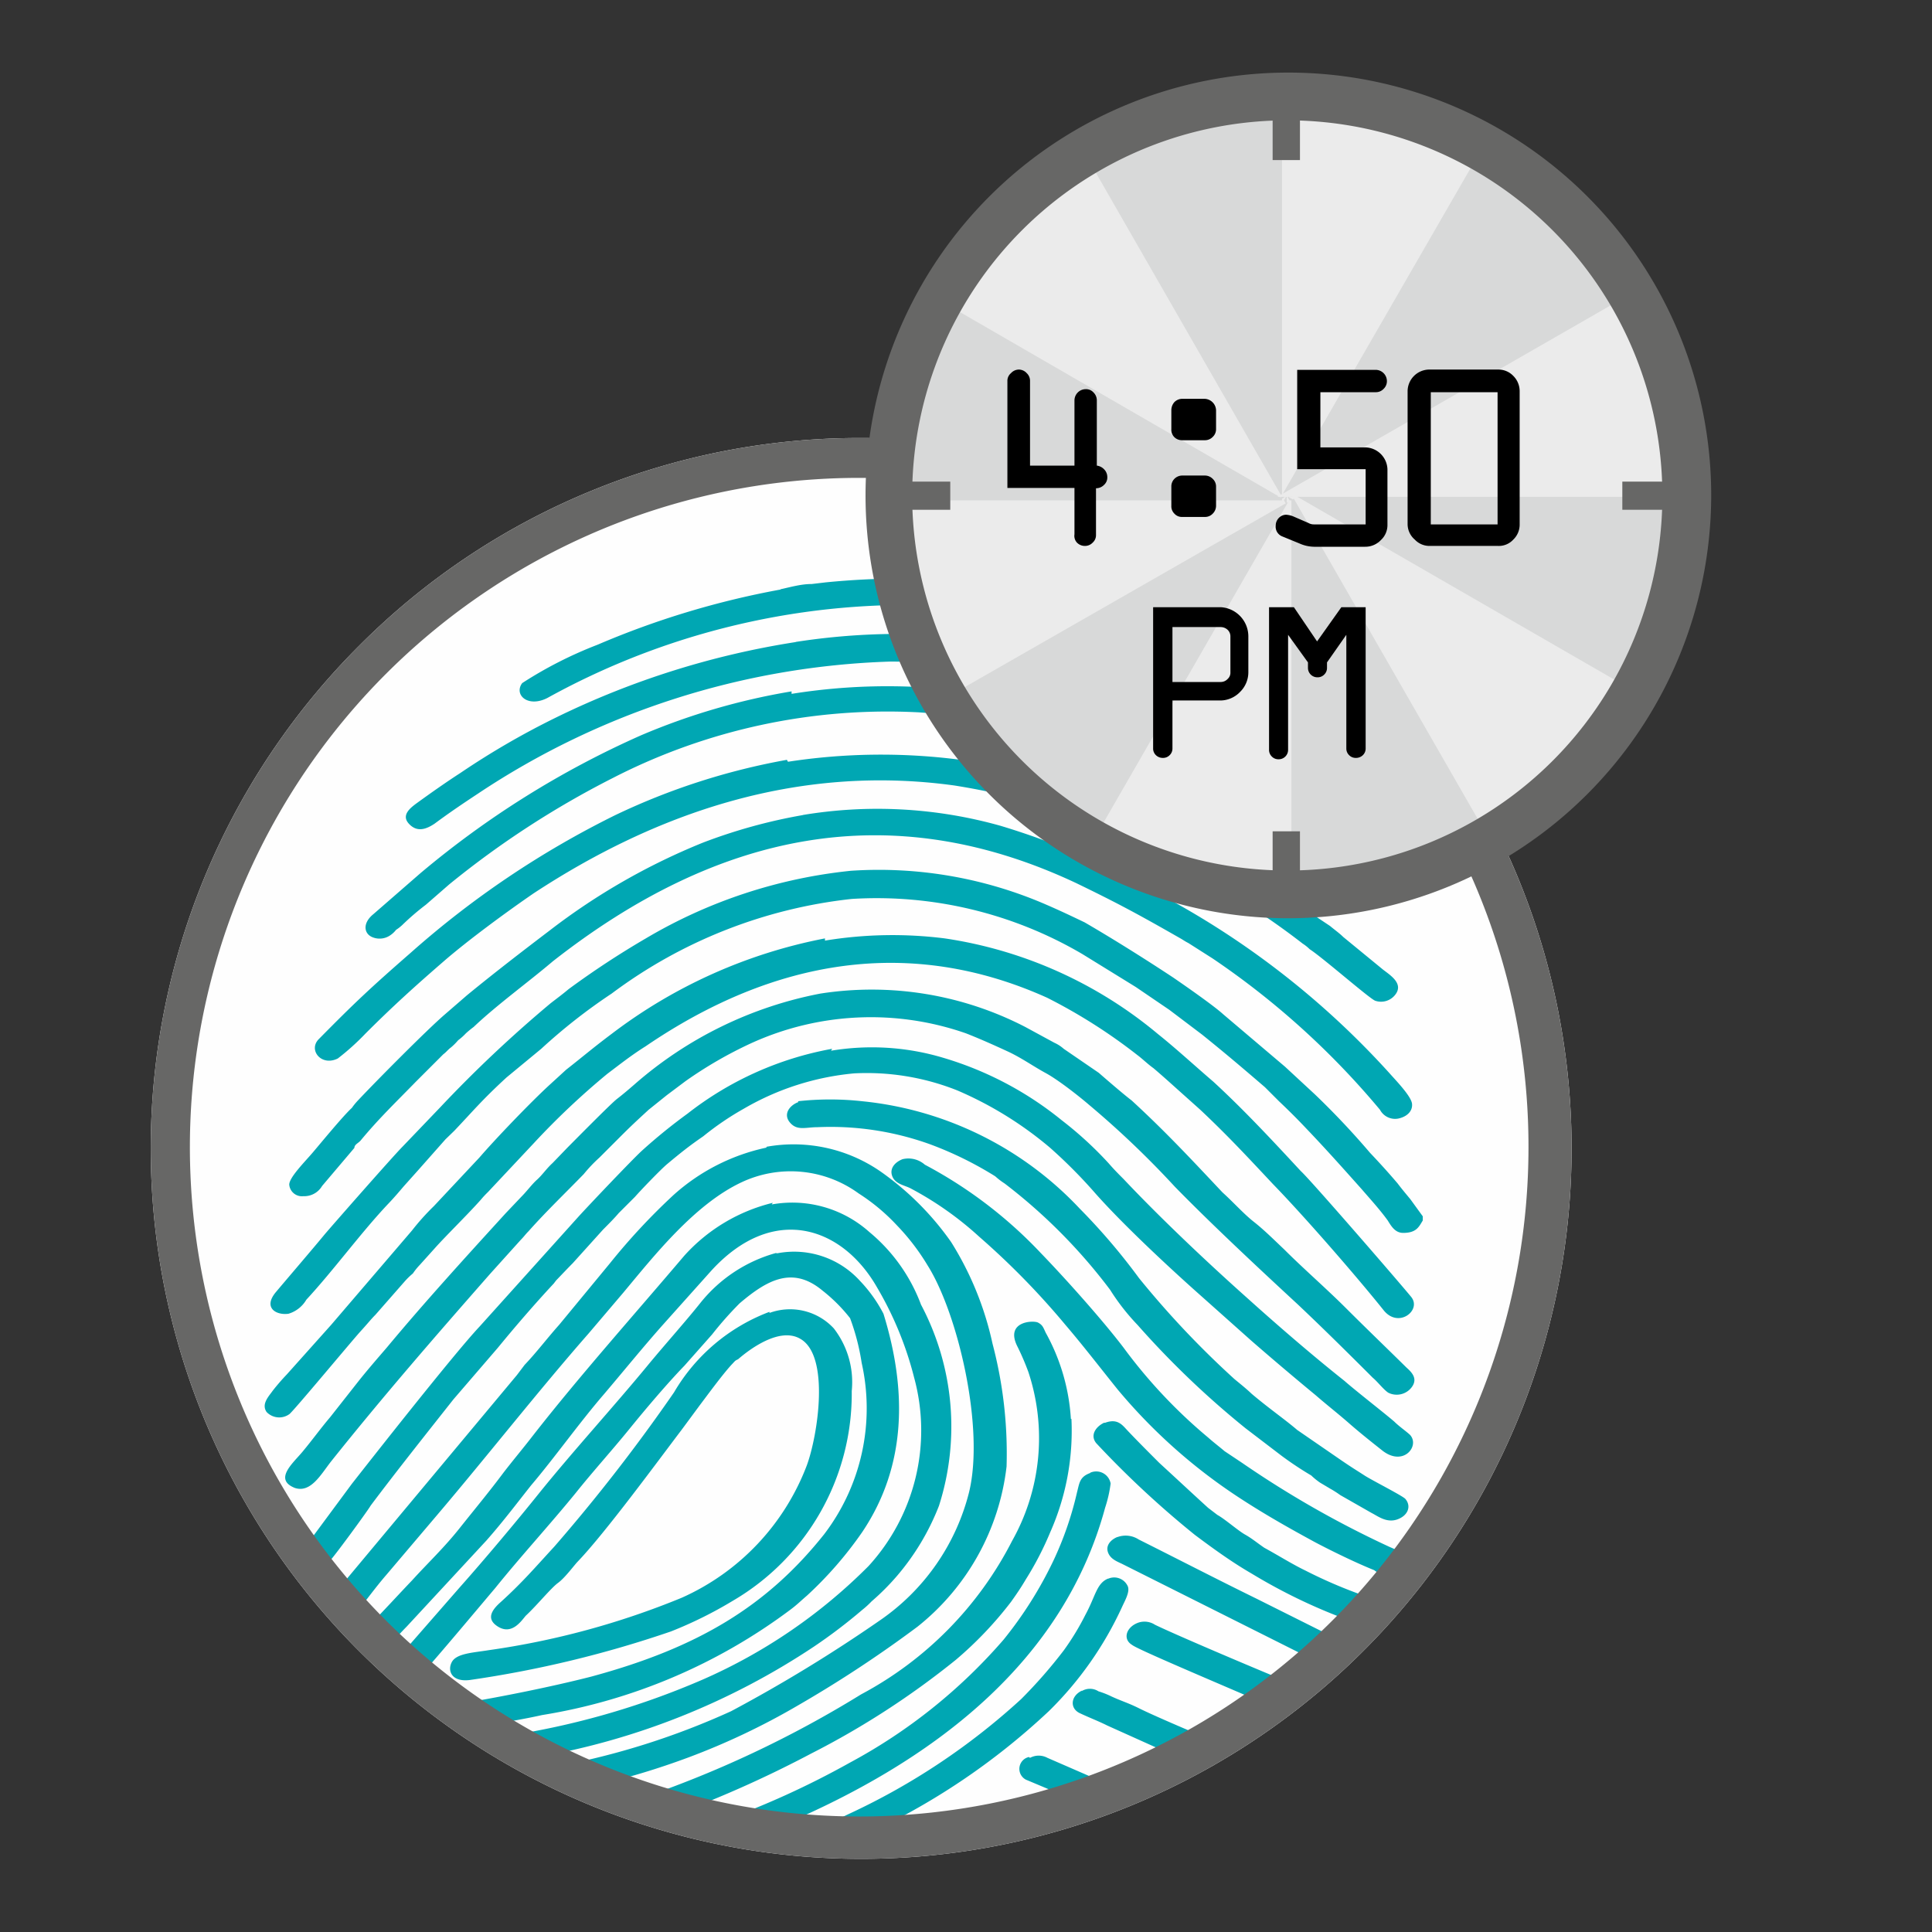
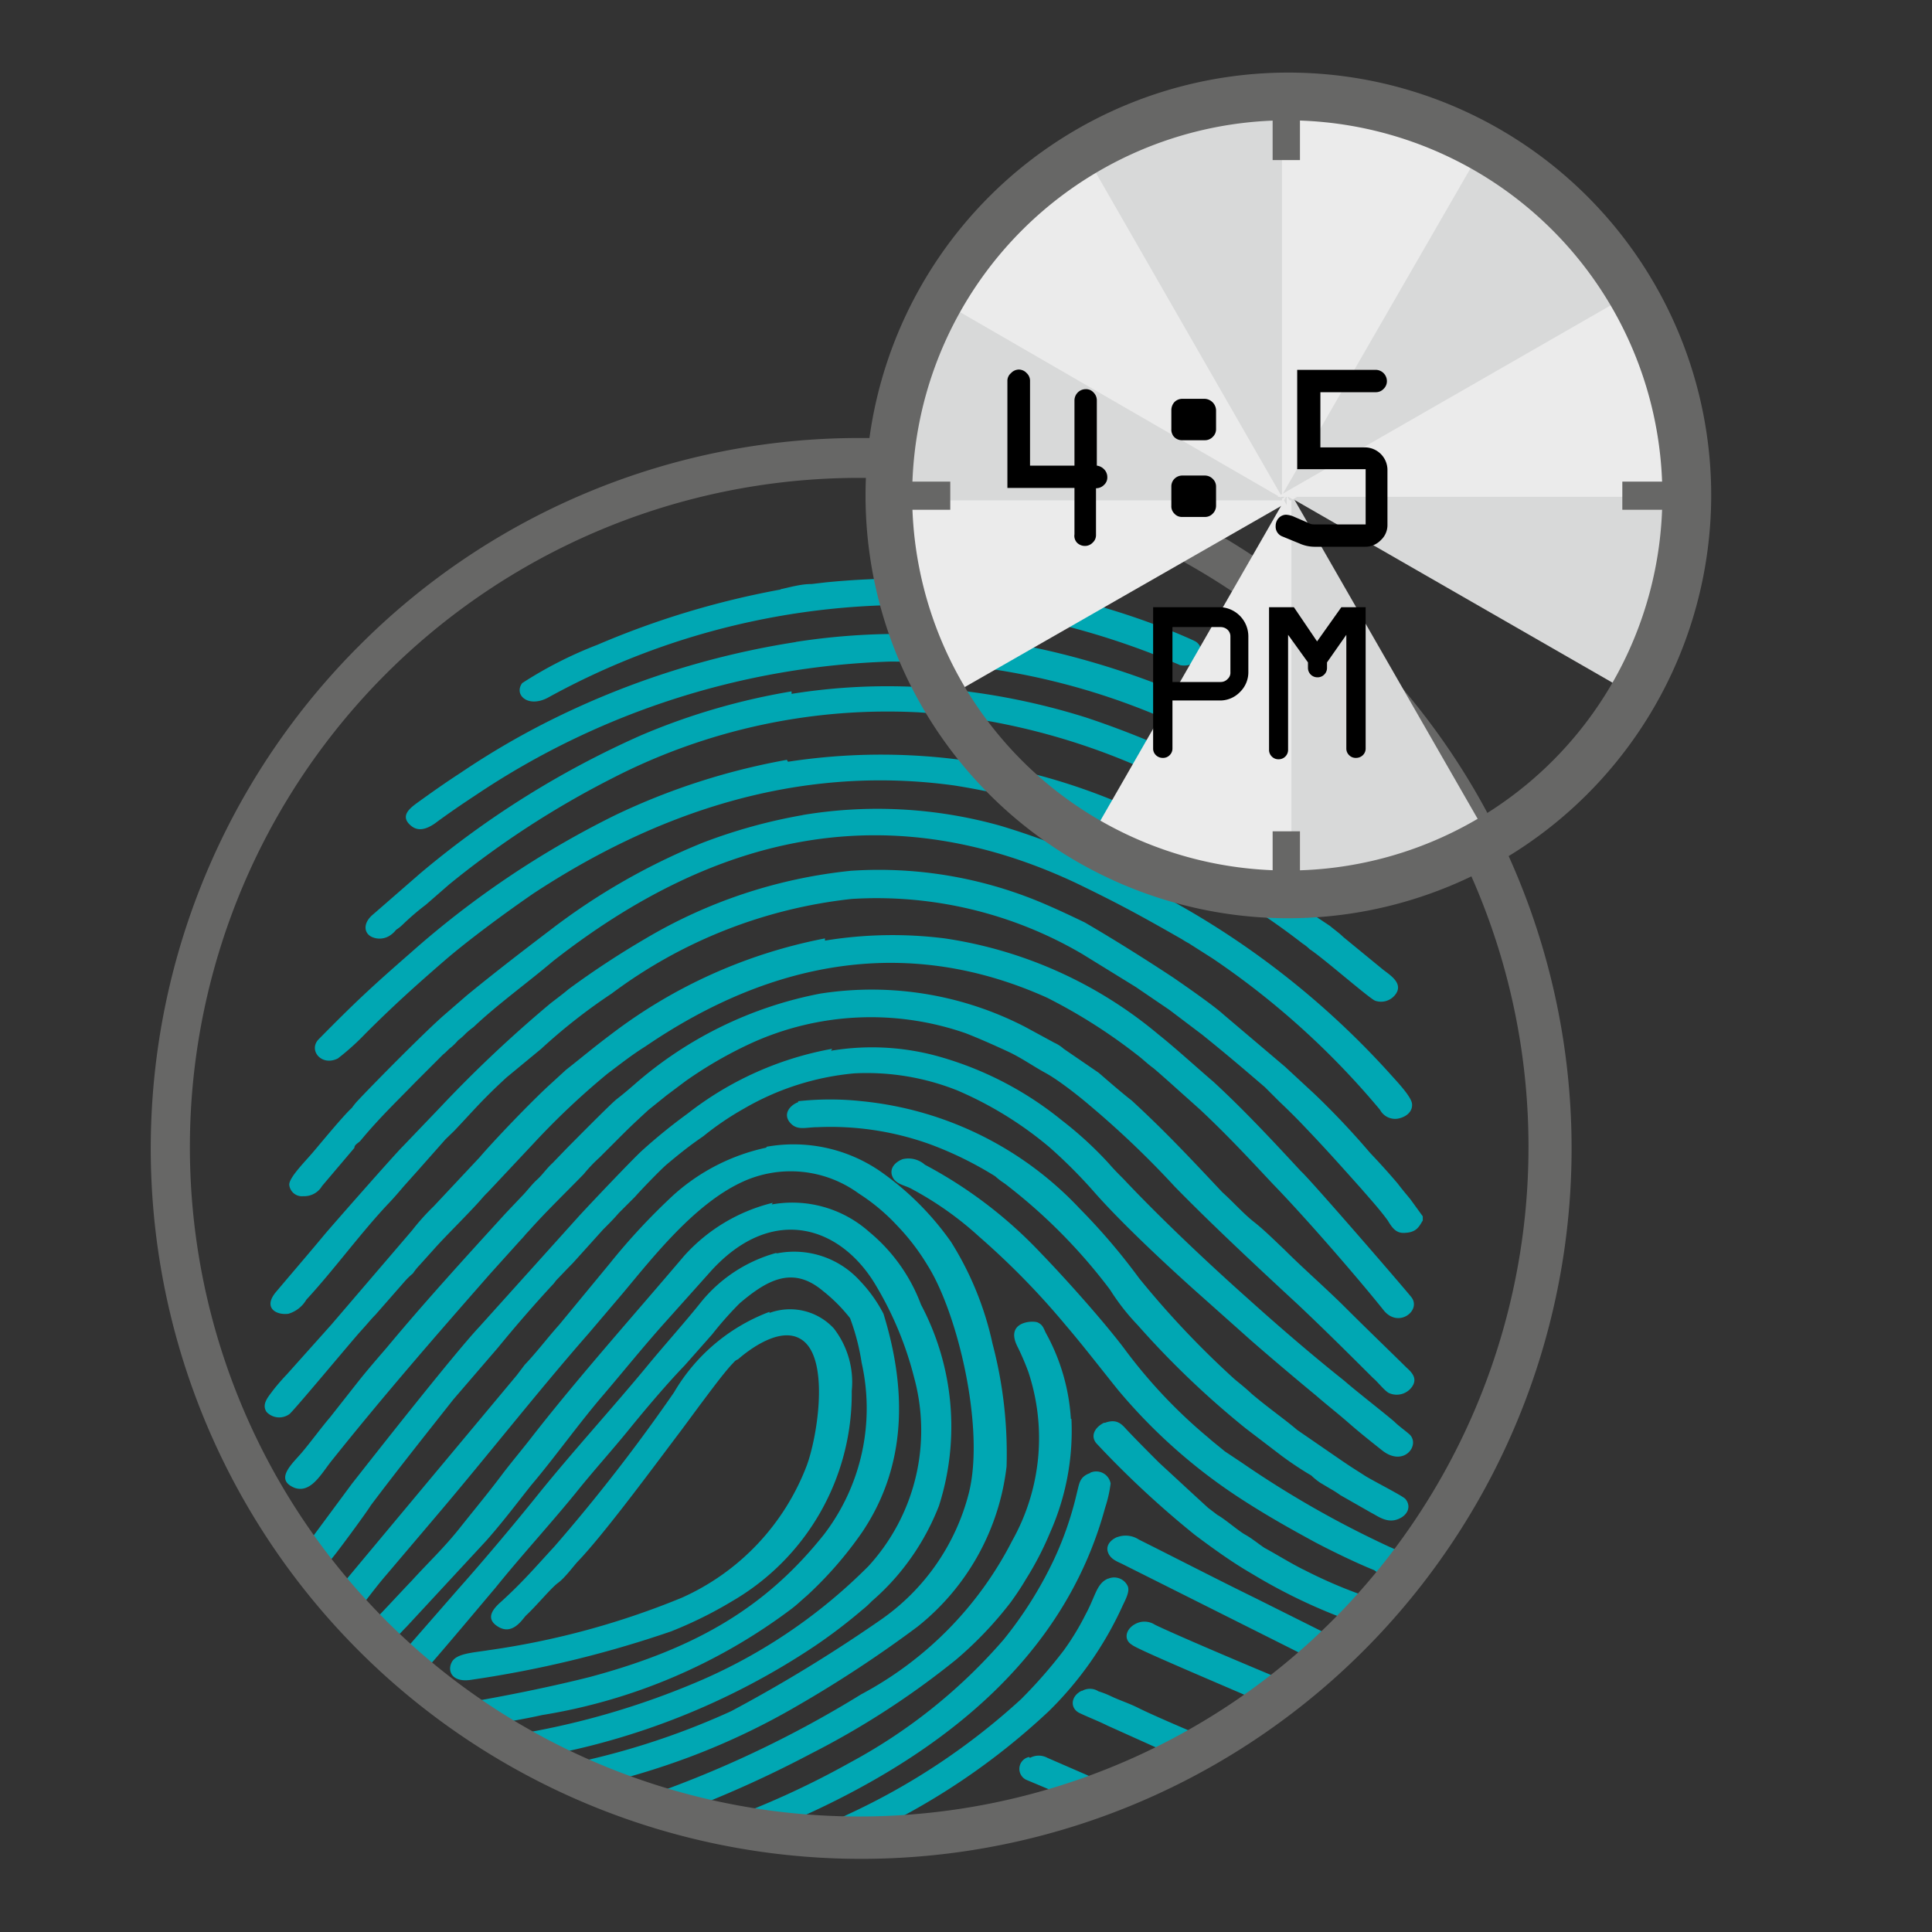
<svg xmlns="http://www.w3.org/2000/svg" id="Time-Based_Access" data-name="Time-Based Access" viewBox="0 0 70 70">
  <rect x="0" y="0" width="70" height="70" fill="#333333" stroke="none" />
  <defs>
    <style>.cls-1{fill:#fefefe;}.cls-2{fill:#00a7b3;}.cls-2,.cls-4,.cls-5,.cls-6{fill-rule:evenodd;}.cls-3,.cls-6{fill:#676766;}.cls-4{fill:#d8d9d9;}.cls-5{fill:#ebebeb;}</style>
  </defs>
-   <path class="cls-1" d="M31.17,15.87A25.74,25.74,0,1,1,13,23.41a25.57,25.57,0,0,1,18.17-7.54Z" />
  <path class="cls-2" d="M27.77,41.58A7.31,7.31,0,0,0,24.4,43.3a23.14,23.14,0,0,0-2.3,2.47L20.26,48c-.43.48-.82,1-1.25,1.45l-.28.37-6.41,7.68-.2.22c.23.29.46.54.71.8.4-.48.77-1,1.16-1.45l1.85-2.18c1.81-2.13,3.65-4.48,5.49-6.58l1.25-1.47c1.11-1.33,2.58-3.2,4.28-4a4.18,4.18,0,0,1,4.25.4,7.14,7.14,0,0,1,1.39,1.16,8.06,8.06,0,0,1,1.11,1.45c1.1,1.75,2.07,5.89,1.5,8.22a8,8,0,0,1-3.23,4.64A54.19,54.19,0,0,1,26.49,62a27.37,27.37,0,0,1-6.32,2c.48.25,1,.45,1.45.68a27.71,27.71,0,0,0,3.31-1,25.59,25.59,0,0,0,4-1.9,44,44,0,0,0,4.31-2.84,8.69,8.69,0,0,0,3.23-5.81,15.61,15.61,0,0,0-.51-4.45A11.49,11.49,0,0,0,34.46,45a10.46,10.46,0,0,0-2.55-2.55,5.54,5.54,0,0,0-4.14-.9Zm.23,2a6.33,6.33,0,0,0-3.21,1.92C23,47.61,21,49.85,19.32,52c-.37.48-.71.88-1.08,1.36-.53.71-1,1.27-1.58,2s-1.14,1.25-1.73,1.9c-.46.48-1.08,1.16-1.67,1.76.25.23.48.48.73.71.29-.31.57-.62.74-.79l2.89-3.12c.6-.68,1.05-1.28,1.62-2,.85-1,1.75-2.27,2.63-3.29.74-.87,1.45-1.75,2.21-2.6l1.7-1.9c2.24-2.44,4.74-1.59,6,.62a12.42,12.42,0,0,1,1.34,3.26,7.28,7.28,0,0,1-1.65,6.83,19.51,19.51,0,0,1-6,4.11,28.66,28.66,0,0,1-7.28,2.07c.42.26.85.51,1.3.74a26.2,26.2,0,0,0,10-4,19.17,19.17,0,0,0,1.75-1.33,3.28,3.28,0,0,0,.34-.31,8.69,8.69,0,0,0,.91-.91,8.83,8.83,0,0,0,1.53-2.55,9.43,9.43,0,0,0-.65-7.29,6.25,6.25,0,0,0-1.87-2.63,4.19,4.19,0,0,0-3.54-1ZM29.72,36A14.3,14.3,0,0,0,23,39.28c-.23.2-.43.37-.65.54s-1.53,1.5-1.79,1.76l-.54.56c-.22.2-.37.43-.56.6s-.37.42-.57.62l-.57.6c-1.44,1.58-2.92,3.2-4.31,4.87-.37.43-.71.82-1.05,1.25l-1,1.27c-.34.4-.65.83-1,1.25s-1.05,1-.28,1.31c.57.19.93-.46,1.3-.94,1.9-2.38,3.77-4.53,5.79-6.83l1.1-1.22c.11-.11.17-.2.28-.31.63-.71,1.34-1.39,2-2.07a5.39,5.39,0,0,1,.57-.6l.56-.56c.51-.51.6-.6,1.22-1.17l.66-.53.68-.51a15,15,0,0,1,2.35-1.36A10.45,10.45,0,0,1,35,37.44c.51.2,1,.42,1.5.65s.93.54,1.39.79,1.22.85,1.58,1.16A33.66,33.66,0,0,1,42.57,43c1.33,1.36,3,2.92,4.45,4.26.87.82,1.84,1.78,2.72,2.66.17.14.39.43.56.54a.68.68,0,0,0,.85-.2c.23-.31,0-.54-.19-.71-.74-.73-1.48-1.44-2.19-2.15s-1.53-1.42-2.24-2.13c-.36-.34-.73-.71-1.1-1s-.74-.71-1.14-1.07C43.16,42,42.23,41,41,39.87c-.29-.22-.88-.73-1.19-1L38.54,38a1.33,1.33,0,0,0-.34-.22l-1.05-.57A12.11,12.11,0,0,0,29.72,36Zm.43,2a11.94,11.94,0,0,0-5.24,2.35,19.9,19.9,0,0,0-1.65,1.34c-.34.31-1.87,1.92-2.29,2.38l-3.6,4c-.94,1-4,4.9-4.62,5.69l-1.48,2a.75.75,0,0,0-.25.54l.25.31a.61.61,0,0,0,.68-.06c.09-.06,1.36-1.79,1.48-2,.93-1.24,2.06-2.66,3-3.85l1.61-1.87c.63-.77,1.34-1.59,2-2.3.05-.05.08-.11.14-.17s.37-.39.57-.59l1.1-1.22c.2-.2.4-.4.57-.6l.59-.59c.2-.23.94-1,1.17-1.19.48-.4.79-.65,1.3-1a10.48,10.48,0,0,1,1.47-1,9.69,9.69,0,0,1,4-1.28,8.86,8.86,0,0,1,3.74.62,13.3,13.3,0,0,1,3.35,2.07,18.22,18.22,0,0,1,1.64,1.65c1,1.13,2.67,2.69,3.89,3.77l1.75,1.56c.71.62,1.62,1.39,2.36,2,.39.34.79.65,1.19,1s.79.66,1.22,1c.76.59,1.36-.17,1-.57-.15-.14-.4-.31-.57-.48-.37-.32-1.39-1.11-1.81-1.48-1.17-.93-2.41-2-3.52-3-1.47-1.31-3.17-2.92-4.48-4.31-.2-.2-.34-.34-.54-.57a13.33,13.33,0,0,0-1.7-1.56,12.36,12.36,0,0,0-4.28-2.26,9,9,0,0,0-4.08-.26Zm-.26-4a18.54,18.54,0,0,0-7.73,3.46c-.68.51-1,.79-1.65,1.3l-.59.54c-.71.65-2,2-2.55,2.64l-1.65,1.76a8.6,8.6,0,0,0-.79.88L12,48,10.39,49.8a7.75,7.75,0,0,0-.51.59c-.14.2-.42.48-.22.77a.63.63,0,0,0,.82.08c.11-.06,2.27-2.66,2.58-3s.37-.43.54-.6l1.07-1.22a2.6,2.6,0,0,1,.29-.28,2.27,2.27,0,0,1,.25-.31l.54-.6c.4-.45,1.19-1.22,1.67-1.76a3.58,3.58,0,0,1,.26-.28l1.67-1.78A27.54,27.54,0,0,1,22,38.91c.49-.37.88-.68,1.39-1,4.65-3.17,9.58-4,14.55-1.76a19.69,19.69,0,0,1,3.26,2.07c.19.14.39.34.59.48.4.34.77.68,1.13,1l.57.51c1,.94,1.73,1.73,2.64,2.7,1.1,1.13,3,3.31,4,4.56.54.68,1.39,0,1-.48s-3.68-4.28-4-4.56c-1-1.08-2.06-2.22-3.17-3.24-.62-.53-1.36-1.21-2-1.72A15.6,15.6,0,0,0,34.23,34a15.12,15.12,0,0,0-4.34.08ZM28.11,45.4a5.33,5.33,0,0,0-2.72,1.79c-.54.68-1.33,1.56-1.93,2.29-1.22,1.48-2.69,3.09-3.91,4.6-.8,1-2,2.43-2.89,3.43l-2,2.29c-.06.09-.17.17-.25.29l.76.68c.14-.12.23-.26.34-.37.6-.68,1.84-2.16,2.44-2.87.91-1.13,2-2.32,2.92-3.45.59-.74,1.33-1.56,1.93-2.3s1.39-1.67,2-2.3l1-1.13a12.72,12.72,0,0,1,1-1.13c1-.85,1.92-1.36,3-.46a5.86,5.86,0,0,1,1,1,8.15,8.15,0,0,1,.42,1.62,7.52,7.52,0,0,1-1.36,6.21c-2.07,2.6-4.56,4.11-8.45,5.16-1.41.36-3.23.73-4.87,1l1.1.76c.65-.11,1.33-.22,2-.37a20.44,20.44,0,0,0,9-3.82c.23-.17.4-.34.6-.51a13.79,13.79,0,0,0,2-2.3c1.62-2.41,1.62-5.16.77-7.91a5.14,5.14,0,0,0-.85-1.19,3.22,3.22,0,0,0-3-1Zm23.44-1.16v-.17l-.45-.62c-.14-.17-.31-.37-.46-.57-.34-.4-.65-.74-1-1.11a28.88,28.88,0,0,0-2-2.12l-1.08-1-2.24-1.9c-.34-.31-1.33-1-1.81-1.33-1-.66-2.16-1.39-3.21-2-.48-.23-.9-.43-1.41-.65a15.21,15.21,0,0,0-7.06-1.22A18.21,18.21,0,0,0,23.4,34a31.49,31.49,0,0,0-2.8,1.84c-.2.17-.43.34-.65.51a46.15,46.15,0,0,0-4,3.77l-1.36,1.42c-.34.34-2.58,2.89-2.84,3.2-.42.51-1.27,1.5-1.75,2.07s0,.85.45.79a1.12,1.12,0,0,0,.65-.51c1-1.08,2-2.46,3-3.51.19-.2.36-.4.53-.6l.51-.57,1-1.13.32-.31c.73-.77,1-1.11,1.89-1.93L19.61,38a20.53,20.53,0,0,1,2.55-2,17.71,17.71,0,0,1,8.7-3.43,14.72,14.72,0,0,1,8.36,2l1.93,1.19,1.22.83,1.19.9c.88.71,1.42,1.17,2.27,1.9l.51.51c.36.34.7.68,1,1,.68.71,1.34,1.45,2,2.19.31.36.65.73.94,1.13.14.23.28.45.56.45.48,0,.57-.22.71-.45ZM29.1,29.53a19.46,19.46,0,0,0-3.63,1,23.54,23.54,0,0,0-5.55,3.18c-1,.76-2,1.53-3,2.35l-.82.71c-.68.59-2.5,2.43-3.12,3.09a2.3,2.3,0,0,0-.23.28c-.31.28-1.13,1.28-1.42,1.62s-.85.9-.85,1.16a.46.46,0,0,0,.51.42.75.75,0,0,0,.68-.37l1.17-1.38c0-.12.14-.17.22-.26.68-.82,1.28-1.39,2-2.13l1-1c.11-.08.17-.17.28-.25a2.12,2.12,0,0,0,.26-.26,2.1,2.1,0,0,0,.28-.25,3.45,3.45,0,0,1,.28-.23c.83-.79,2-1.64,2.87-2.38C26,30.15,32.25,28.82,39,32c1.53.74,2.3,1.16,3.77,2,.09.05.17.11.29.17l.88.56A29.16,29.16,0,0,1,50,40.21a.62.62,0,0,0,.65.32c.31-.06.54-.26.51-.54s-.62-.88-.82-1.11a30.49,30.49,0,0,0-8.67-6.66,27,27,0,0,0-5.42-2.3,16.47,16.47,0,0,0-7.17-.39Zm-.59-2a24.36,24.36,0,0,0-6.21,2,33.45,33.45,0,0,0-7.43,5c-1.42,1.24-2,1.78-3.32,3.12-.39.39.09,1,.69.7a8.79,8.79,0,0,0,1-.9c1-1,1.81-1.73,2.86-2.64.88-.76,2.24-1.76,3.23-2.44,4.4-2.89,9.53-4.7,15.25-3.91a24.81,24.81,0,0,1,10.1,4,26.09,26.09,0,0,1,2.52,1.73,1.46,1.46,0,0,1,.25.2c.48.31,2.19,1.81,2.38,1.87a.65.65,0,0,0,.68-.17c.43-.46-.22-.8-.45-1l-1.39-1.14c-.14-.14-.34-.28-.48-.4l-.51-.34c-.65-.56-1.56-1.07-2.27-1.58a24.38,24.38,0,0,0-2.44-1.39,23.73,23.73,0,0,0-2.32-1.11,22.19,22.19,0,0,0-12.1-1.53Zm-.63,20a6.77,6.77,0,0,0-3.46,2.92,63.66,63.66,0,0,1-4.33,5.58c-.71.77-1.14,1.28-1.93,2-.26.23-.62.6-.11.91s.85-.23,1-.4c.4-.37.91-1,1.17-1.19s.59-.65.73-.79c1-1.05,2.87-3.6,3.75-4.76l.65-.88c.28-.37.82-1.11,1.16-1.48.11-.11.11-.14.23-.19.39-.34,1.5-1.19,2.26-.74,1.08.62.63,3.51.23,4.59a8.59,8.59,0,0,1-4.53,4.79,29.06,29.06,0,0,1-7,1.9c-.54.09-1.16.11-1.33.43s0,.73.65.65a40,40,0,0,0,7.29-1.76A14.92,14.92,0,0,0,26.55,58a8.69,8.69,0,0,0,4.31-7.6,3.18,3.18,0,0,0-.65-2.27,2.16,2.16,0,0,0-2.33-.56Zm.8-22.48a23.92,23.92,0,0,0-5.45,1.59,33.42,33.42,0,0,0-8,5l-1.7,1.48c-.42.34-.34.74,0,.85a.68.68,0,0,0,.62-.09.89.89,0,0,0,.2-.19,1.54,1.54,0,0,0,.23-.18,9.2,9.2,0,0,1,.85-.73l.85-.74a33,33,0,0,1,5.92-3.85A21.78,21.78,0,0,1,33.3,25.81a24.25,24.25,0,0,1,9.1,2.5l1.44.74c.14.08.28.14.45.25l.91.51c.4.23,1.39.88,1.79,1.16.2.15.56.54,1.07.32a.54.54,0,0,0,.32-.46c0-.25-.2-.31-.34-.42A32.84,32.84,0,0,0,39.36,26a24.74,24.74,0,0,0-4.76-1,22,22,0,0,0-5.92.14ZM38.8,51.41a7.35,7.35,0,0,0-.91-3.12c-.09-.19-.11-.28-.28-.37s-1.22-.05-.74.88a9.22,9.22,0,0,1,.39.91,7.6,7.6,0,0,1-.59,6.12,13,13,0,0,1-5.47,5.56,39.49,39.49,0,0,1-8.08,3.8,11.41,11.41,0,0,0,1.53.48,40.94,40.94,0,0,0,4.73-2.13,30,30,0,0,0,5.25-3.4,13.52,13.52,0,0,0,2-2.1c.2-.28.37-.53.54-.82a11.38,11.38,0,0,0,.88-1.7,9.06,9.06,0,0,0,.77-4.11ZM28.85,23.26A30.35,30.35,0,0,0,20.14,26a28.66,28.66,0,0,0-3.45,2c-.57.37-1.05.71-1.59,1.1-.23.17-.57.43-.29.74s.6.23.94,0c.54-.4,1-.71,1.56-1.08a28.56,28.56,0,0,1,14.94-4.79,25,25,0,0,1,11.51,2.81l1.13.62c.57.32,1.19-.31.82-.7a26,26,0,0,0-4-2A29.69,29.69,0,0,0,38,23.58a24.34,24.34,0,0,0-9.18-.32ZM39.5,53.37c-.39.14-.39.37-.48.71a12.12,12.12,0,0,1-.85,2.46,14.36,14.36,0,0,1-1.81,2.87,19.67,19.67,0,0,1-5.56,4.45A31.19,31.19,0,0,1,26.1,66c.59.11,1.22.23,1.81.31,6-2.46,10.63-6.15,12.13-11.68a4.65,4.65,0,0,0,.2-.88.53.53,0,0,0-.74-.39ZM28.93,39.93c-.31.11-.57.43-.31.74s.57.17,1,.17a10.63,10.63,0,0,1,4.08.62,12.92,12.92,0,0,1,2.36,1.16,2.51,2.51,0,0,0,.34.26,19.9,19.9,0,0,1,3.82,3.85,8,8,0,0,0,1,1.28,32.21,32.21,0,0,0,3.91,3.74l1.31,1a12.41,12.41,0,0,0,1.07.71,2.44,2.44,0,0,0,.32.26l.37.22a3.61,3.61,0,0,1,.36.23l1.14.65c.22.11.54.37.93.23s.51-.48.29-.74c-.09-.11-1.22-.68-1.48-.85s-.45-.28-.9-.59L47,51.81c-.43-.37-1.05-.8-1.65-1.31-.2-.19-.39-.34-.62-.53a33.17,33.17,0,0,1-3.46-3.66,22.67,22.67,0,0,0-2.15-2.52,12.51,12.51,0,0,0-7.88-3.89,10.63,10.63,0,0,0-2.33,0ZM40.16,57.19c-.43.17-.46.63-.83,1.31a9.37,9.37,0,0,1-.79,1.3A17.67,17.67,0,0,1,37,61.56a24.43,24.43,0,0,1-6.26,4.17c-.51.25-1.05.48-1.59.71.65,0,1.33.08,2,.08h.11A24.92,24.92,0,0,0,38,62a12.71,12.71,0,0,0,2.66-3.79c.09-.2.29-.54.2-.74a.54.54,0,0,0-.73-.26ZM32.7,42c-.28.11-.48.34-.37.62s.43.32.65.43a12,12,0,0,1,2.5,1.76A28,28,0,0,1,38.6,48c.65.76,1.24,1.53,1.9,2.35A19.92,19.92,0,0,0,45,54.33c.88.57,1.73,1.05,2.67,1.56.59.31,1.47.74,2.12,1a1,1,0,0,0,.82.2l0,0,.37-.48a.45.45,0,0,0,0-.17c-.08-.17-.45-.31-.65-.4A36.21,36.21,0,0,1,45,53l-.63-.42c-.2-.17-.4-.32-.59-.49a18.56,18.56,0,0,1-3.07-3.26c-.76-1-2.12-2.52-3-3.43a16.16,16.16,0,0,0-4.2-3.2A.9.9,0,0,0,32.7,42ZM28.28,21.36a31,31,0,0,0-6.63,2,14.77,14.77,0,0,0-2.73,1.39c-.31.42.2.9.91.54A27,27,0,0,1,35,22a28.22,28.22,0,0,1,7.76,2.1c.63.12,1-.56.57-.85-.08-.05-.48-.22-.62-.28a27.45,27.45,0,0,0-7.12-1.87,28.83,28.83,0,0,0-5.67,0l-.51.06c-.39,0-.76.11-1.13.19ZM40,51.55c-.31.15-.51.46-.28.74a34.65,34.65,0,0,0,3.57,3.32c.68.51,1.36,1,2.07,1.41a20.1,20.1,0,0,0,3.8,1.79c.25-.26.51-.54.76-.82l-.25-.09a17.21,17.21,0,0,1-2.38-1c-.46-.22-1-.56-1.48-.82-.25-.17-.45-.34-.7-.48s-.74-.57-1-.71l-.34-.26C43.08,54,42.74,53.68,42,53c-.37-.37-.77-.77-1.14-1.16-.19-.2-.36-.46-.82-.29Zm.48,4.14c-.22.09-.42.29-.34.54s.32.34.51.43l7.06,3.54a10.09,10.09,0,0,0,.83-.77l-3-1.5c-1.39-.68-2.92-1.47-4.28-2.15a.87.87,0,0,0-.77-.09Zm-1.27,5.56c-.43.2-.45.65-.09.82s.66.28,1,.45l2.6,1.17c.37-.23.77-.43,1.14-.66-1.08-.45-2.18-.93-2.58-1.13s-.63-.26-1-.43a3.19,3.19,0,0,0-.48-.19.57.57,0,0,0-.62,0Zm2.07-2.47c-.46.14-.63.6-.26.82.17.15,3,1.34,4.82,2.13.31-.23.63-.48.94-.74-1.65-.68-4.23-1.78-4.93-2.12a.7.7,0,0,0-.57-.09Zm-4,4.88a.44.44,0,0,0-.11.82l1,.42c.29.12.54.26.83.37a13.29,13.29,0,0,0,1.41-.51l-2.46-1.07a.66.66,0,0,0-.63,0Z" />
  <path class="cls-3" d="M31.17,15.87A25.74,25.74,0,1,1,13,23.41a25.57,25.57,0,0,1,18.17-7.54Zm17.12,8.56a24.25,24.25,0,1,0,7.09,17.15,24.19,24.19,0,0,0-7.09-17.15Z" />
  <path class="cls-4" d="M46.34,17.79l12.18,7a13.86,13.86,0,0,0,1.9-7Z" />
-   <path class="cls-5" d="M46.45,17.68l7.06,12.19a14.26,14.26,0,0,0,5.13-5.16Z" />
-   <path class="cls-4" d="M46.62,17.62V31.71a13.89,13.89,0,0,0,7-1.9Z" />
+   <path class="cls-4" d="M46.62,17.62V31.71a13.89,13.89,0,0,0,7-1.9" />
  <path class="cls-5" d="M46.79,17.68l-7,12.19a14.17,14.17,0,0,0,7,1.87Z" />
-   <path class="cls-4" d="M46.9,17.79l-12.19,7A14.34,14.34,0,0,0,39.87,30Z" />
  <path class="cls-5" d="M47,18H32.87a13.86,13.86,0,0,0,1.9,7Z" />
  <path class="cls-4" d="M46.9,18.13,34.71,11.07a14.39,14.39,0,0,0-1.87,7.06Z" />
  <path class="cls-5" d="M46.79,18.25l-7-12.19a14,14,0,0,0-5.16,5.16Z" />
  <path class="cls-4" d="M46.62,18.3V4.21a14,14,0,0,0-7,1.9Z" />
  <path class="cls-5" d="M46.45,18.25,53.51,6.06a14.08,14.08,0,0,0-7.06-1.9Z" />
  <path class="cls-4" d="M46.34,18.13l12.18-7.06a14,14,0,0,0-5.15-5.13Z" />
  <path class="cls-5" d="M46.28,18H60.37a13.92,13.92,0,0,0-1.9-7Z" />
  <path class="cls-6" d="M46.62,33.27A15.32,15.32,0,1,1,62,18,15.34,15.34,0,0,1,46.62,33.27Zm0-1.73A13.59,13.59,0,1,1,60.23,18,13.57,13.57,0,0,1,46.62,31.54Z" />
  <rect class="cls-3" x="32.56" y="17.45" width="1.87" height="1.02" />
  <rect class="cls-3" x="58.78" y="17.45" width="1.87" height="1.02" />
  <rect class="cls-3" x="46.11" y="3.9" width="0.99" height="1.9" />
  <rect class="cls-3" x="46.11" y="30.12" width="0.99" height="1.87" />
  <path d="M38.93,19.36V17.68H36.5V13.81a.36.36,0,0,1,.13-.29.39.39,0,0,1,.29-.13.39.39,0,0,1,.28.13.38.38,0,0,1,.12.29v3.06h1.61V14.51a.41.41,0,0,1,.41-.41.36.36,0,0,1,.28.12.4.4,0,0,1,.12.29v2.36A.44.44,0,0,1,40,17a.4.4,0,0,1,.12.29.36.36,0,0,1-.12.28.4.4,0,0,1-.29.12v1.69a.36.36,0,0,1-.12.28.38.38,0,0,1-.28.12.4.4,0,0,1-.29-.12A.36.36,0,0,1,38.93,19.36Z" />
  <path d="M42.84,14.45h.81a.43.43,0,0,1,.41.41v.69a.38.38,0,0,1-.12.28.39.39,0,0,1-.28.12h-.83a.39.39,0,0,1-.28-.11.38.38,0,0,1-.11-.29v-.69a.44.44,0,0,1,.11-.29A.4.4,0,0,1,42.84,14.45Zm0,2.78h.81a.4.4,0,0,1,.29.12.38.38,0,0,1,.12.28v.69a.4.4,0,0,1-.12.29.38.38,0,0,1-.28.12h-.83a.36.36,0,0,1-.28-.12.37.37,0,0,1-.11-.28v-.7a.39.39,0,0,1,.11-.28A.4.4,0,0,1,42.84,17.23Z" />
  <path d="M47.61,19h1.87V17H47V13.4h2.84a.41.41,0,0,1,.41.41.38.38,0,0,1-.12.28.38.38,0,0,1-.29.12h-2v2h1.62a.82.82,0,0,1,.81.8v2a.74.74,0,0,1-.24.56.78.78,0,0,1-.57.24H47.61a1.35,1.35,0,0,1-.53-.12l-.61-.25a.38.38,0,0,1-.25-.39.41.41,0,0,1,.11-.28.37.37,0,0,1,.27-.12.82.82,0,0,1,.28.07l.53.23A.39.39,0,0,0,47.61,19Z" />
-   <path d="M51,19V14.17a.79.79,0,0,1,.77-.78h2.52a.74.74,0,0,1,.54.23.78.78,0,0,1,.23.55V19a.75.75,0,0,1-.23.55.71.71,0,0,1-.55.23H51.81a.73.73,0,0,1-.55-.23A.74.74,0,0,1,51,19Zm3.26,0V14.21H51.84V19Z" />
  <path d="M41.78,27.14V22h2.45a1.06,1.06,0,0,1,1,1.05v1.29a1,1,0,0,1-.3.73,1,1,0,0,1-.74.31H42.48v1.74a.33.33,0,0,1-.1.24.33.33,0,0,1-.25.1.35.35,0,0,1-.25-.1A.33.33,0,0,1,41.78,27.14Zm.7-2.43h1.75a.34.34,0,0,0,.25-.11.3.3,0,0,0,.1-.24V23.07a.33.33,0,0,0-.1-.25.37.37,0,0,0-.25-.1H42.48Z" />
  <path d="M47.39,24.17V24l-.72-1v4.17a.34.34,0,0,1-.34.34.33.33,0,0,1-.25-.1.33.33,0,0,1-.1-.24V22h.9l.84,1.24L48.6,22h.88v5.12a.33.33,0,0,1-.1.24.35.35,0,0,1-.25.1.33.33,0,0,1-.25-.1.33.33,0,0,1-.1-.24V23l-.7,1v.2a.33.33,0,0,1-.1.24.33.33,0,0,1-.25.1.34.34,0,0,1-.34-.34Z" />
</svg>